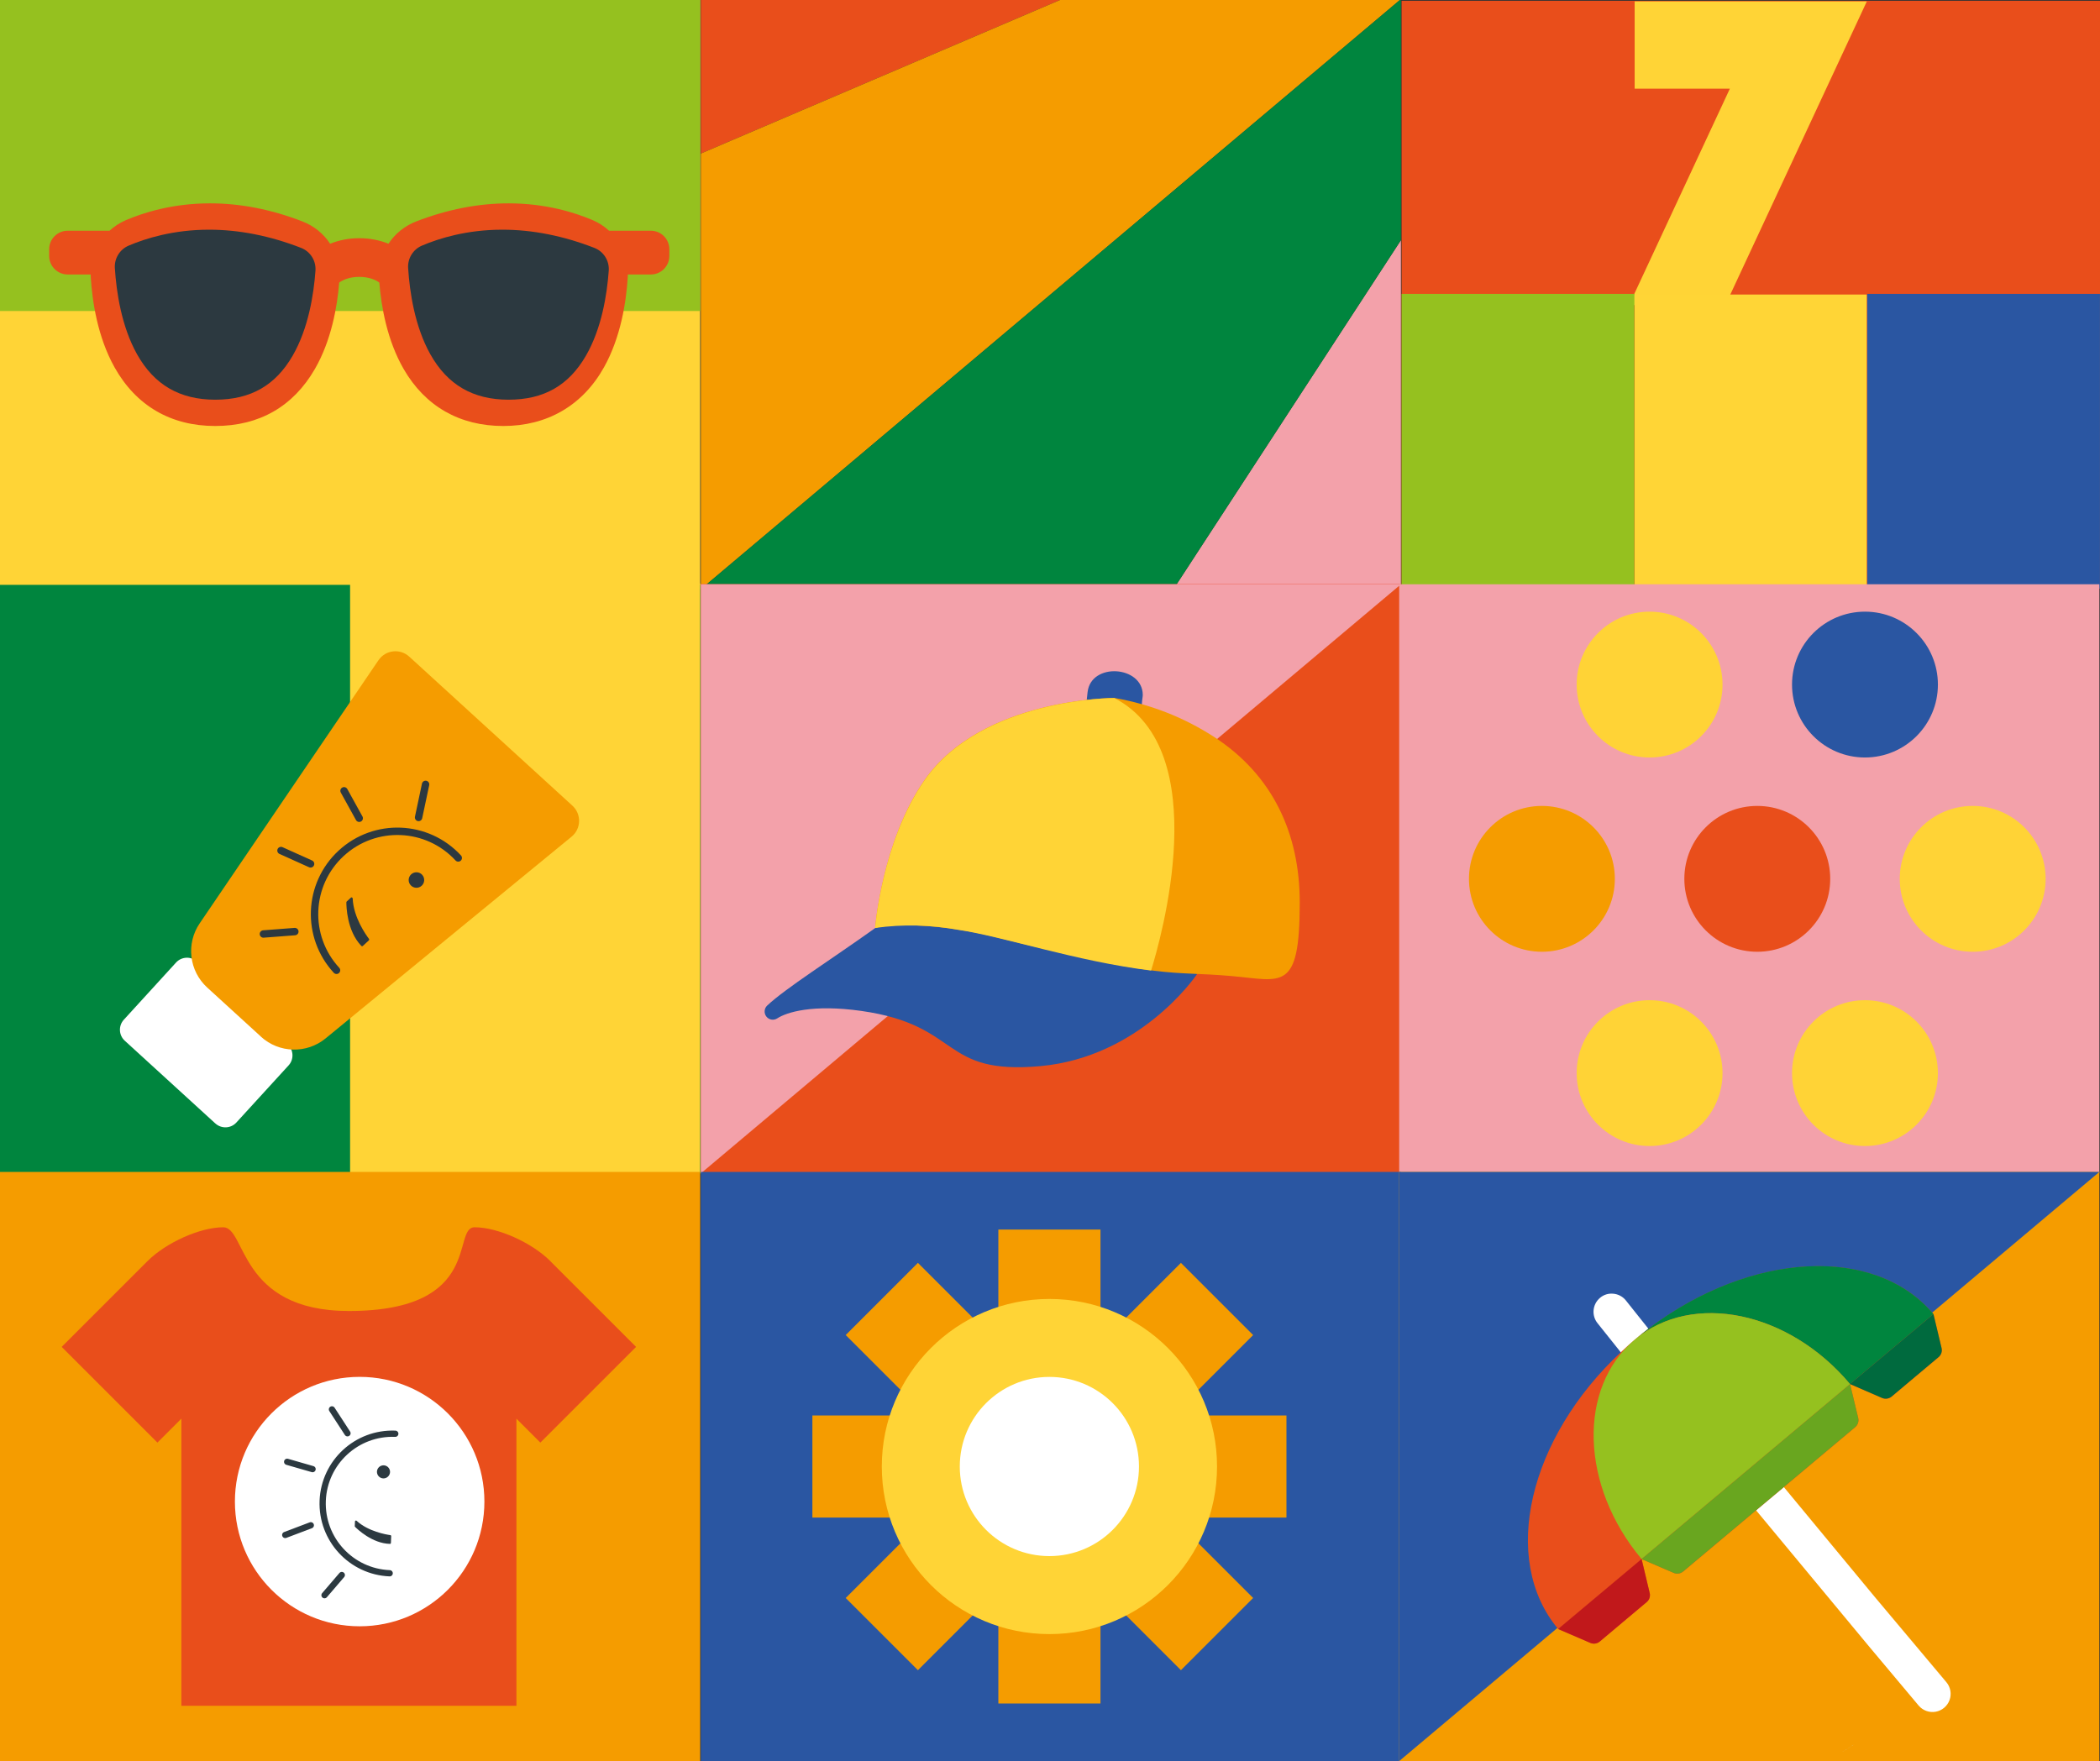
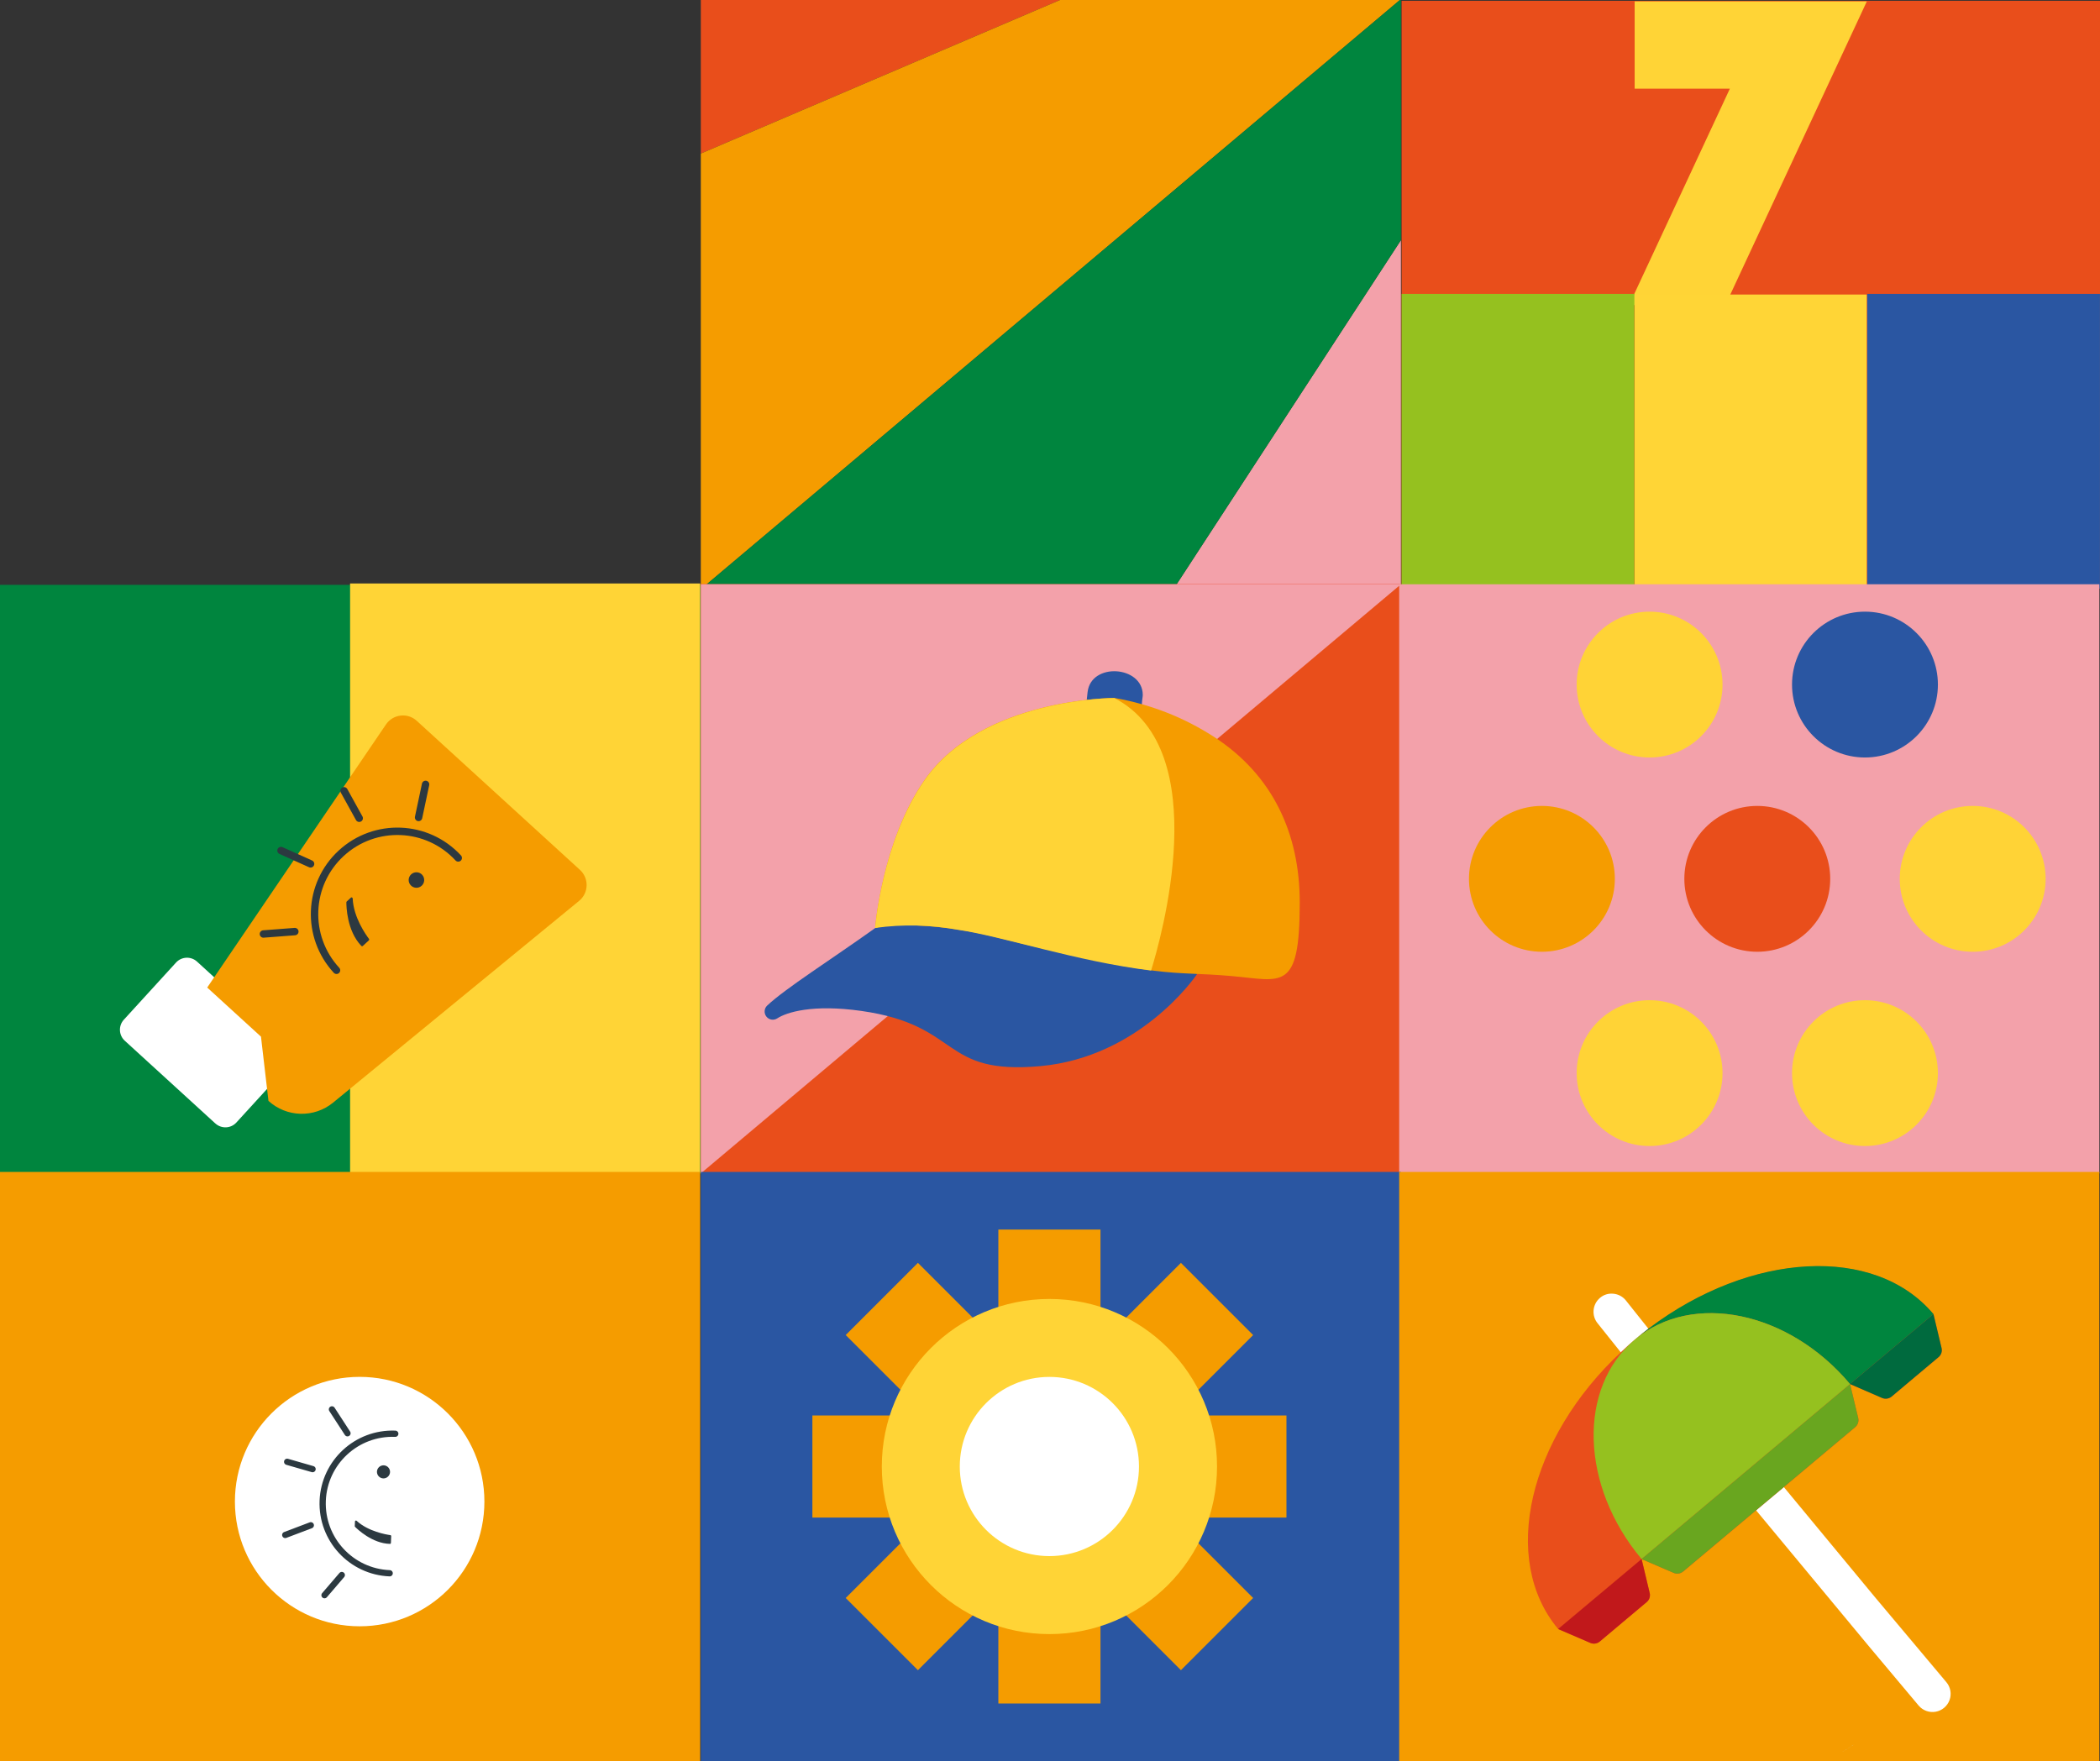
<svg xmlns="http://www.w3.org/2000/svg" id="Livello_1" data-name="Livello 1" viewBox="0 0 524.57 440.03">
  <rect x="0" y="0" width="524.57" height="440.03" fill="#333333" stroke="none" />
  <defs>
    <style>
      .cls-1, .cls-2, .cls-3, .cls-4, .cls-5, .cls-6, .cls-7, .cls-8, .cls-9, .cls-10, .cls-11, .cls-12, .cls-13, .cls-14, .cls-15, .cls-16, .cls-17, .cls-18, .cls-19, .cls-20, .cls-21, .cls-22 {
        fill: none;
      }

      .cls-2 {
        clip-path: url(#clippath-8);
      }

      .cls-3 {
        clip-path: url(#clippath-7);
      }

      .cls-4 {
        clip-path: url(#clippath-6);
      }

      .cls-5 {
        clip-path: url(#clippath-9);
      }

      .cls-6 {
        clip-path: url(#clippath-5);
      }

      .cls-7 {
        clip-path: url(#clippath-3);
      }

      .cls-8 {
        clip-path: url(#clippath-4);
      }

      .cls-9 {
        clip-path: url(#clippath-2);
      }

      .cls-10 {
        clip-path: url(#clippath-1);
      }

      .cls-23 {
        fill: #f3a1aa;
      }

      .cls-24 {
        fill: #69a61f;
      }

      .cls-25 {
        fill: #006a3e;
      }

      .cls-26 {
        fill: #00853e;
      }

      .cls-27 {
        fill: #f59c00;
      }

      .cls-28 {
        fill: #e94e1b;
      }

      .cls-29 {
        fill: #fff;
      }

      .cls-30 {
        fill: #ffd536;
      }

      .cls-31 {
        fill: #ffd436;
      }

      .cls-32 {
        fill: #ffd336;
      }

      .cls-33 {
        fill: #e73e4c;
      }

      .cls-34 {
        fill: #c1181b;
      }

      .cls-35 {
        fill: #cb8252;
      }

      .cls-36 {
        fill: #d9e2e9;
      }

      .cls-37 {
        fill: #95c11f;
      }

      .cls-38 {
        fill: #2a56a3;
      }

      .cls-39 {
        fill: #2a56a2;
      }

      .cls-40 {
        fill: #2c3940;
      }

      .cls-11 {
        stroke: #f59c00;
        stroke-width: 25.51px;
      }

      .cls-11, .cls-19, .cls-20, .cls-21 {
        stroke-miterlimit: 10;
      }

      .cls-12 {
        clip-path: url(#clippath-13);
      }

      .cls-13 {
        clip-path: url(#clippath-14);
      }

      .cls-14 {
        clip-path: url(#clippath-12);
      }

      .cls-15 {
        clip-path: url(#clippath-11);
      }

      .cls-16 {
        clip-path: url(#clippath-16);
      }

      .cls-17 {
        clip-path: url(#clippath-10);
      }

      .cls-18 {
        clip-path: url(#clippath-15);
      }

      .cls-19 {
        stroke-width: 1.56px;
      }

      .cls-19, .cls-21 {
        stroke: #2c3940;
        stroke-linecap: round;
      }

      .cls-20 {
        stroke: #ffd436;
        stroke-width: 21.81px;
      }

      .cls-21 {
        stroke-width: 1.85px;
      }

      .cls-22 {
        clip-path: url(#clippath);
      }
    </style>
    <clipPath id="clippath">
-       <rect class="cls-1" width="174.9" height="147.21" />
-     </clipPath>
+       </clipPath>
    <clipPath id="clippath-1">
-       <rect class="cls-1" width="174.9" height="147.21" />
-     </clipPath>
+       </clipPath>
    <clipPath id="clippath-2">
      <rect class="cls-1" x="175.06" width="174.9" height="147.21" />
    </clipPath>
    <clipPath id="clippath-3">
      <rect class="cls-1" x="350.11" y=".19" width="174.46" height="146.83" />
    </clipPath>
    <clipPath id="clippath-4">
      <rect class="cls-1" x="350.11" y=".19" width="174.46" height="146.83" />
    </clipPath>
    <clipPath id="clippath-5">
      <rect class="cls-1" y="145.79" width="174.9" height="147.59" />
    </clipPath>
    <clipPath id="clippath-6">
      <rect class="cls-1" y="145.79" width="174.9" height="147.59" />
    </clipPath>
    <clipPath id="clippath-7">
      <rect class="cls-1" x="175.06" y="145.99" width="174.9" height="147.21" />
    </clipPath>
    <clipPath id="clippath-8">
      <rect class="cls-1" x="175.06" y="145.99" width="174.9" height="147.21" />
    </clipPath>
    <clipPath id="clippath-9">
      <rect class="cls-1" x="349.51" y="145.99" width="174.9" height="147.21" />
    </clipPath>
    <clipPath id="clippath-10">
      <rect class="cls-1" x="349.51" y="145.99" width="174.9" height="147.21" />
    </clipPath>
    <clipPath id="clippath-11">
      <rect class="cls-1" y="292.82" width="174.9" height="147.21" />
    </clipPath>
    <clipPath id="clippath-12">
      <rect class="cls-1" y="292.82" width="174.9" height="147.21" />
    </clipPath>
    <clipPath id="clippath-13">
      <rect class="cls-1" x="175.06" y="292.82" width="174.9" height="147.21" />
    </clipPath>
    <clipPath id="clippath-14">
      <rect class="cls-1" x="175.06" y="292.82" width="174.9" height="147.21" />
    </clipPath>
    <clipPath id="clippath-15">
      <rect class="cls-1" x="349.51" y="292.82" width="174.9" height="147.21" />
    </clipPath>
    <clipPath id="clippath-16">
      <rect class="cls-1" x="349.51" y="292.82" width="174.9" height="147.21" />
    </clipPath>
  </defs>
  <g id="Disegno_4" data-name="Disegno 4">
    <g class="cls-22">
      <rect class="cls-31" width="174.9" height="147.21" />
      <rect class="cls-37" width="174.9" height="77.71" />
      <g class="cls-10">
        <path class="cls-28" d="m162.59,57.65h-10.45c-1.19-1.09-2.56-2-4.1-2.65-4.47-1.91-11.75-4.19-21-4.19-7.6,0-15.38,1.53-23.11,4.53-2.9,1.13-5.27,3.1-6.89,5.56-2.16-.88-4.64-1.38-7.29-1.38s-5.13.5-7.29,1.38c-1.61-2.46-3.98-4.43-6.89-5.56-7.74-3.01-15.51-4.53-23.11-4.53-9.25,0-16.52,2.28-21,4.19-1.54.66-2.91,1.56-4.1,2.65h-10.45c-2.56,0-4.63,2.07-4.63,4.63v1.67c0,2.56,2.08,4.63,4.63,4.63h5.74c0,.23.01.46.02.68.38,6.11,1.72,14.98,5.94,22.52,5.37,9.59,14.06,14.66,25.14,14.66s19.51-4.92,24.89-14.22c4.13-7.15,5.6-15.57,6.09-21.62.95-.7,2.65-1.42,5.01-1.42s4.06.72,5.01,1.42c.49,6.04,1.96,14.47,6.09,21.62,5.38,9.31,13.99,14.22,24.89,14.22s19.77-5.07,25.14-14.66c4.22-7.54,5.56-16.41,5.94-22.52.01-.23.02-.46.02-.68h5.74c2.56,0,4.63-2.07,4.63-4.63v-1.67c0-2.56-2.07-4.63-4.63-4.63" />
        <path class="cls-40" d="m52.24,57.39c-8.91,0-15.86,2.17-20.12,3.99-2.2.94-3.58,3.19-3.43,5.59.38,5.98,1.64,14.57,5.54,21.54,4.28,7.64,10.67,11.36,19.54,11.36s15.06-3.6,19.33-10.99c3.94-6.81,5.27-15.31,5.7-21.23.18-2.51-1.27-4.81-3.61-5.72-7.74-3.01-15.46-4.54-22.95-4.54" />
        <path class="cls-40" d="m125.5,57.39c-8.91,0-15.86,2.17-20.12,3.99-2.2.94-3.58,3.19-3.43,5.59.38,5.98,1.64,14.57,5.54,21.54,4.28,7.64,10.67,11.36,19.54,11.36s15.06-3.6,19.33-10.99c3.94-6.81,5.27-15.31,5.7-21.23.18-2.51-1.27-4.81-3.61-5.72-7.74-3.01-15.46-4.54-22.95-4.54" />
      </g>
    </g>
  </g>
  <g id="Artwork_7" data-name="Artwork 7">
    <g class="cls-9">
      <polygon class="cls-28" points="175.06 0 175.06 38.37 264.79 0 175.06 0" />
      <polygon class="cls-23" points="293.12 147.21 349.95 147.21 349.95 60 293.12 147.21" />
      <polygon class="cls-27" points="264.79 0 175.06 38.37 175.06 147.21 175.08 147.21 349.68 0 264.79 0" />
      <polygon class="cls-26" points="349.68 0 175.08 147.21 293.12 147.21 349.95 60 349.95 0 349.68 0" />
    </g>
  </g>
  <g id="Artwork_8" data-name="Artwork 8">
    <g class="cls-7">
      <rect class="cls-28" x="350.11" y=".19" width="174.46" height="146.83" />
      <g class="cls-8">
        <polyline class="cls-20" points="408.33 11.25 449.22 11.25 417.05 80.34" />
      </g>
      <rect class="cls-37" x="350.11" y="73.43" width="58.15" height="73.59" />
      <rect class="cls-39" x="466.41" y="73.43" width="58.15" height="73.59" />
      <rect class="cls-30" x="408.33" y="73.6" width="57.97" height="73.42" />
    </g>
  </g>
  <g id="Disegno_1" data-name="Disegno 1">
    <g class="cls-6">
      <rect class="cls-26" y="146.18" width="174.9" height="147.21" />
      <rect class="cls-26" y="146.18" width="174.9" height="147.21" />
      <rect class="cls-31" x="87.45" y="145.79" width="87.45" height="147.2" />
      <g class="cls-4">
        <path class="cls-29" d="m53.8,280.72l-22.63-20.68c-1.52-1.38-1.62-3.74-.24-5.25l13.04-14.28c1.38-1.52,3.74-1.62,5.25-.24l22.63,20.68c1.51,1.38,1.62,3.74.24,5.25l-13.04,14.27c-1.38,1.52-3.74,1.62-5.25.24Z" />
-         <path class="cls-27" d="m65.19,259.02l-13.43-12.27c-4.53-4.14-5.33-10.97-1.88-16.04l44.66-65.74c1.75-2.58,5.39-3.01,7.69-.9l40.76,37.24c2.3,2.11,2.21,5.76-.21,7.74l-61.45,50.41c-4.74,3.89-11.62,3.7-16.15-.43Z" />
+         <path class="cls-27" d="m65.19,259.02l-13.43-12.27l44.66-65.74c1.75-2.58,5.39-3.01,7.69-.9l40.76,37.24c2.3,2.11,2.21,5.76-.21,7.74l-61.45,50.41c-4.74,3.89-11.62,3.7-16.15-.43Z" />
        <path class="cls-21" d="m84.06,242.44c-7.75-8.4-7.23-21.49,1.17-29.24,8.4-7.75,21.49-7.23,29.24,1.17" />
        <line class="cls-21" x1="104.56" y1="204.25" x2="106.31" y2="195.99" />
        <line class="cls-21" x1="89.73" y1="204.45" x2="85.94" y2="197.59" />
        <line class="cls-21" x1="77.58" y1="215.85" x2="70.19" y2="212.52" />
        <line class="cls-21" x1="73.65" y1="232.77" x2="65.8" y2="233.37" />
        <path class="cls-40" d="m105.34,221.31c-.79.72-2.01.68-2.74-.11-.73-.79-.68-2.01.11-2.74.79-.72,2.01-.68,2.74.11.72.79.68,2.01-.11,2.74" />
        <path class="cls-40" d="m87.62,224.32l-1.01.93c-.06.06-.09.13-.09.21,0,.96.1,7.07,3.73,10.88.11.11.29.12.4,0l1.48-1.37c.11-.1.12-.27.03-.39-.75-.99-3.87-5.38-4.06-10.08-.01-.25-.31-.37-.49-.2" />
      </g>
    </g>
  </g>
  <g id="Disegno_3" data-name="Disegno 3">
    <g class="cls-3">
      <rect class="cls-33" x="175.06" y="145.99" width="174.9" height="147.21" />
      <rect class="cls-28" x="175.06" y="145.99" width="174.9" height="147.21" />
      <polygon class="cls-23" points="175.06 145.99 175.06 293.19 349.95 145.99 175.06 145.99" />
      <g class="cls-2">
        <path class="cls-39" d="m299.02,243.4c-.78,1.13-14.48,20.68-39.07,22.98-25.28,2.3-19.53-10.2-44.81-13.79-12.18-1.72-18.64.34-20.98,1.86-.89.58-2.07.39-2.72-.44s-.57-2.02.19-2.75c4.6-4.32,15.79-11.38,26.96-19.35l48.26-18.15,32.17,29.64Z" />
        <path class="cls-39" d="m285.23,176.13c0-1.1.23-1.98.23-2.46,0-7.35-12.96-8.25-13.79-.71l-.21,1.93,13.76,1.24Z" />
        <path class="cls-27" d="m324.67,225.49c0,22.57-4.39,19.49-17.14,18.38-16.09-1.4-15.42,1.15-59.06-9.77-9.19-2.3-22.13-3.86-29.87-2.3,0,0,1.75-21.72,12.36-36.91,14.32-20.5,47.38-20.5,47.38-20.5,8.9,1.53,17.4,4.85,24.98,9.77,14.5,9.44,21.35,23.97,21.35,41.32" />
        <path class="cls-31" d="m278.34,174.41s-33.07,0-47.38,20.54c-10.62,15.19-12.36,36.91-12.36,36.91,6.91-.96,13.94-.79,20.8.48h0c11.38,1.68,29.37,7.86,48.14,10.16,2.3-7.49,16.09-55.01-9.19-68.09" />
      </g>
    </g>
  </g>
  <g id="Artwork_10" data-name="Artwork 10">
    <g class="cls-5">
      <rect class="cls-23" x="349.51" y="145.99" width="174.9" height="147.21" />
      <g class="cls-17">
        <path class="cls-32" d="m430.28,171.05c0,10.06-8.16,18.22-18.22,18.22s-18.22-8.16-18.22-18.22,8.16-18.22,18.22-18.22,18.22,8.16,18.22,18.22" />
        <path class="cls-39" d="m484.08,171.05c0,10.06-8.16,18.22-18.22,18.22s-18.22-8.16-18.22-18.22,8.16-18.22,18.22-18.22,18.22,8.16,18.22,18.22" />
        <path class="cls-32" d="m430.28,268.13c0,10.06-8.16,18.22-18.22,18.22s-18.22-8.16-18.22-18.22,8.16-18.22,18.22-18.22,18.22,8.16,18.22,18.22" />
        <path class="cls-32" d="m484.08,268.13c0,10.06-8.16,18.22-18.22,18.22s-18.22-8.16-18.22-18.22,8.16-18.22,18.22-18.22,18.22,8.16,18.22,18.22" />
        <path class="cls-27" d="m403.38,219.59c0,10.06-8.16,18.22-18.22,18.22s-18.22-8.16-18.22-18.22,8.16-18.22,18.22-18.22,18.22,8.16,18.22,18.22" />
        <path class="cls-28" d="m457.18,219.59c0,10.06-8.16,18.22-18.22,18.22s-18.22-8.16-18.22-18.22,8.16-18.22,18.22-18.22,18.22,8.16,18.22,18.22" />
        <path class="cls-32" d="m510.99,219.59c0,10.06-8.16,18.22-18.22,18.22s-18.22-8.16-18.22-18.22,8.16-18.22,18.22-18.22,18.22,8.16,18.22,18.22" />
      </g>
    </g>
  </g>
  <g id="Disegno_2" data-name="Disegno 2">
    <g class="cls-15">
      <rect class="cls-27" y="292.82" width="174.9" height="147.21" />
      <g class="cls-14">
-         <path class="cls-28" d="m137.47,315.1c-4.65-4.65-13.16-8.45-18.92-8.45s2.31,20.92-31.39,20.92c-27.6,0-25.63-20.92-31.39-20.92s-14.27,3.81-18.92,8.45l-21.44,21.44,23.91,23.91,5.98-5.98v71.74h83.7v-71.74l5.98,5.98,23.91-23.91-21.44-21.44Z" />
        <path class="cls-29" d="m121,375.19c0,17.21-13.95,31.16-31.16,31.16s-31.16-13.95-31.16-31.16,13.95-31.16,31.16-31.16,31.16,13.95,31.16,31.16" />
        <path class="cls-19" d="m97.34,393.1c-9.62-.39-17.11-8.5-16.73-18.13.39-9.62,8.5-17.11,18.13-16.73" />
        <line class="cls-19" x1="86.8" y1="358.12" x2="82.92" y2="352.15" />
        <line class="cls-19" x1="78.08" y1="367.08" x2="71.73" y2="365.25" />
        <line class="cls-19" x1="77.64" y1="381.11" x2="71.25" y2="383.53" />
        <line class="cls-19" x1="85.38" y1="393.54" x2="81.06" y2="398.58" />
        <path class="cls-40" d="m97.43,367.83c-.04.9-.8,1.6-1.7,1.57-.9-.04-1.6-.8-1.57-1.7.04-.9.8-1.6,1.7-1.57.9.04,1.6.79,1.57,1.7" />
        <path class="cls-40" d="m88.67,380.17l-.05,1.15c0,.07.02.13.07.18.57.57,4.28,4.15,8.71,4.26.13,0,.24-.1.25-.24l.07-1.7c0-.13-.08-.24-.21-.25-1.04-.14-5.51-.9-8.43-3.58-.15-.14-.4-.04-.41.17" />
      </g>
    </g>
  </g>
  <g id="Artwork_2" data-name="Artwork 2">
    <g class="cls-12">
      <rect class="cls-39" x="175.06" y="292.82" width="174.9" height="147.21" />
      <g class="cls-13">
        <line class="cls-11" x1="259.24" y1="363.53" x2="220.27" y2="324.56" />
        <line class="cls-11" x1="262.14" y1="362.32" x2="262.14" y2="307.22" />
        <line class="cls-11" x1="265.04" y1="363.53" x2="304.01" y2="324.56" />
        <line class="cls-11" x1="266.24" y1="366.43" x2="321.35" y2="366.43" />
        <line class="cls-11" x1="265.04" y1="369.33" x2="304.01" y2="408.3" />
        <line class="cls-11" x1="262.14" y1="370.53" x2="262.14" y2="425.64" />
        <line class="cls-11" x1="259.24" y1="369.33" x2="220.27" y2="408.3" />
        <line class="cls-11" x1="258.04" y1="366.43" x2="202.93" y2="366.43" />
        <path class="cls-31" d="m220.27,366.43c0-23.12,18.75-41.87,41.87-41.87s41.87,18.74,41.87,41.87-18.74,41.87-41.87,41.87-41.87-18.74-41.87-41.87" />
        <path class="cls-29" d="m239.75,366.43c0-12.36,10.02-22.39,22.38-22.39s22.38,10.02,22.38,22.38-10.02,22.39-22.38,22.39h0c-12.36,0-22.38-10.02-22.38-22.38" />
      </g>
    </g>
  </g>
  <g id="Disegno_5" data-name="Disegno 5">
    <g class="cls-18">
      <rect class="cls-27" x="349.51" y="292.82" width="174.9" height="147.21" />
-       <polygon class="cls-38" points="349.51 292.82 349.51 440.03 524.41 292.82 349.51 292.82" />
      <rect class="cls-36" x="468.15" y="429.87" width="8.44" height="0" transform="translate(-157.95 326.78) rotate(-33.01)" />
      <g class="cls-16">
        <path class="cls-36" d="m465.83,434.12l-5.51,3.58s0,0,.01,0" />
        <rect class="cls-36" x="468.15" y="429.87" width="8.44" height="0" transform="translate(-157.95 326.78) rotate(-33.01)" />
        <path class="cls-36" d="m465.83,434.12l-5.51,3.58s0,0,.01,0" />
        <g id="Page-1">
          <g id="_008---Parasol" data-name="008---Parasol">
            <path id="Shape" class="cls-29" d="m444.58,370.34l23.74,28.69,17.88,21.29c1.04,1.24,1.34,2.94.79,4.46-.55,1.52-1.88,2.64-3.47,2.92s-3.22-.31-4.26-1.55l-12.31-14.68-29.3-35.32,6.94-5.81Z" />
            <path id="Shape-2" data-name="Shape" class="cls-29" d="m406.06,324.84l6.7,8.41c-1.19.91-2.37,1.84-3.54,2.83s-2.32,2-3.38,3.03l-6.74-8.44c-1.59-1.92-1.34-4.77.57-6.38.91-.79,2.11-1.16,3.31-1.04,1.2.1,2.31.67,3.08,1.59h0Z" />
            <path id="Shape-3" data-name="Shape" class="cls-28" d="m411.95,331.87c-1.19.91-2.37,1.84-3.54,2.83s-2.32,2-3.38,3.03c-23.22,21.6-30.38,51.93-15.8,69.31l8.03,3.46c.78.35,1.7.22,2.36-.33l5.87-4.94,5.86-4.92c.66-.55.95-1.43.75-2.26l-2.02-8.48,8,3.45c.78.34,1.69.22,2.36-.33l18.03-15.14,6.94-5.81,18.03-15.14c.65-.56.94-1.43.75-2.26l-2.04-8.49,8.02,3.48c.79.33,1.7.2,2.36-.35l5.87-4.94,5.86-4.92c.66-.55.95-1.43.75-2.26l-2.02-8.48c-14.61-17.38-45.69-15.59-71.03,3.51h0Z" />
            <path id="Shape-4" data-name="Shape" class="cls-26" d="m482.97,328.35l-20.84,17.48c-15.28-18.21-39.35-23.2-53.73-11.14,1.17-.99,2.35-1.92,3.54-2.83,25.33-19.11,56.42-20.9,71.03-3.51h0Z" />
            <path id="Shape-5" data-name="Shape" class="cls-37" d="m462.13,345.83l-52.07,43.72c-15.3-18.24-16.04-42.78-1.66-54.86,14.39-12.08,38.45-7.07,53.73,11.14Z" />
            <path id="Shape-6" data-name="Shape" class="cls-34" d="m410.06,389.56l2.02,8.48c.2.84-.09,1.71-.75,2.26l-5.86,4.92-5.87,4.94c-.66.55-1.57.68-2.36.33l-8.03-3.46,20.84-17.48Z" />
            <path id="Shape-7" data-name="Shape" class="cls-25" d="m482.97,328.35l2.02,8.48c.2.84-.09,1.71-.75,2.26l-5.86,4.92-5.87,4.94c-.66.54-1.57.68-2.36.35l-8.02-3.48,20.84-17.48Z" />
            <path id="Shape-8" data-name="Shape" class="cls-24" d="m462.13,345.83l2.04,8.49c.19.84-.1,1.71-.75,2.26l-18.03,15.14-6.94,5.81-18.03,15.14c-.66.54-1.57.67-2.36.33l-8-3.45,52.07-43.72Z" />
            <path id="Shape-9" data-name="Shape" class="cls-35" d="m411.95,331.87l.02.03" />
          </g>
        </g>
      </g>
    </g>
  </g>
</svg>